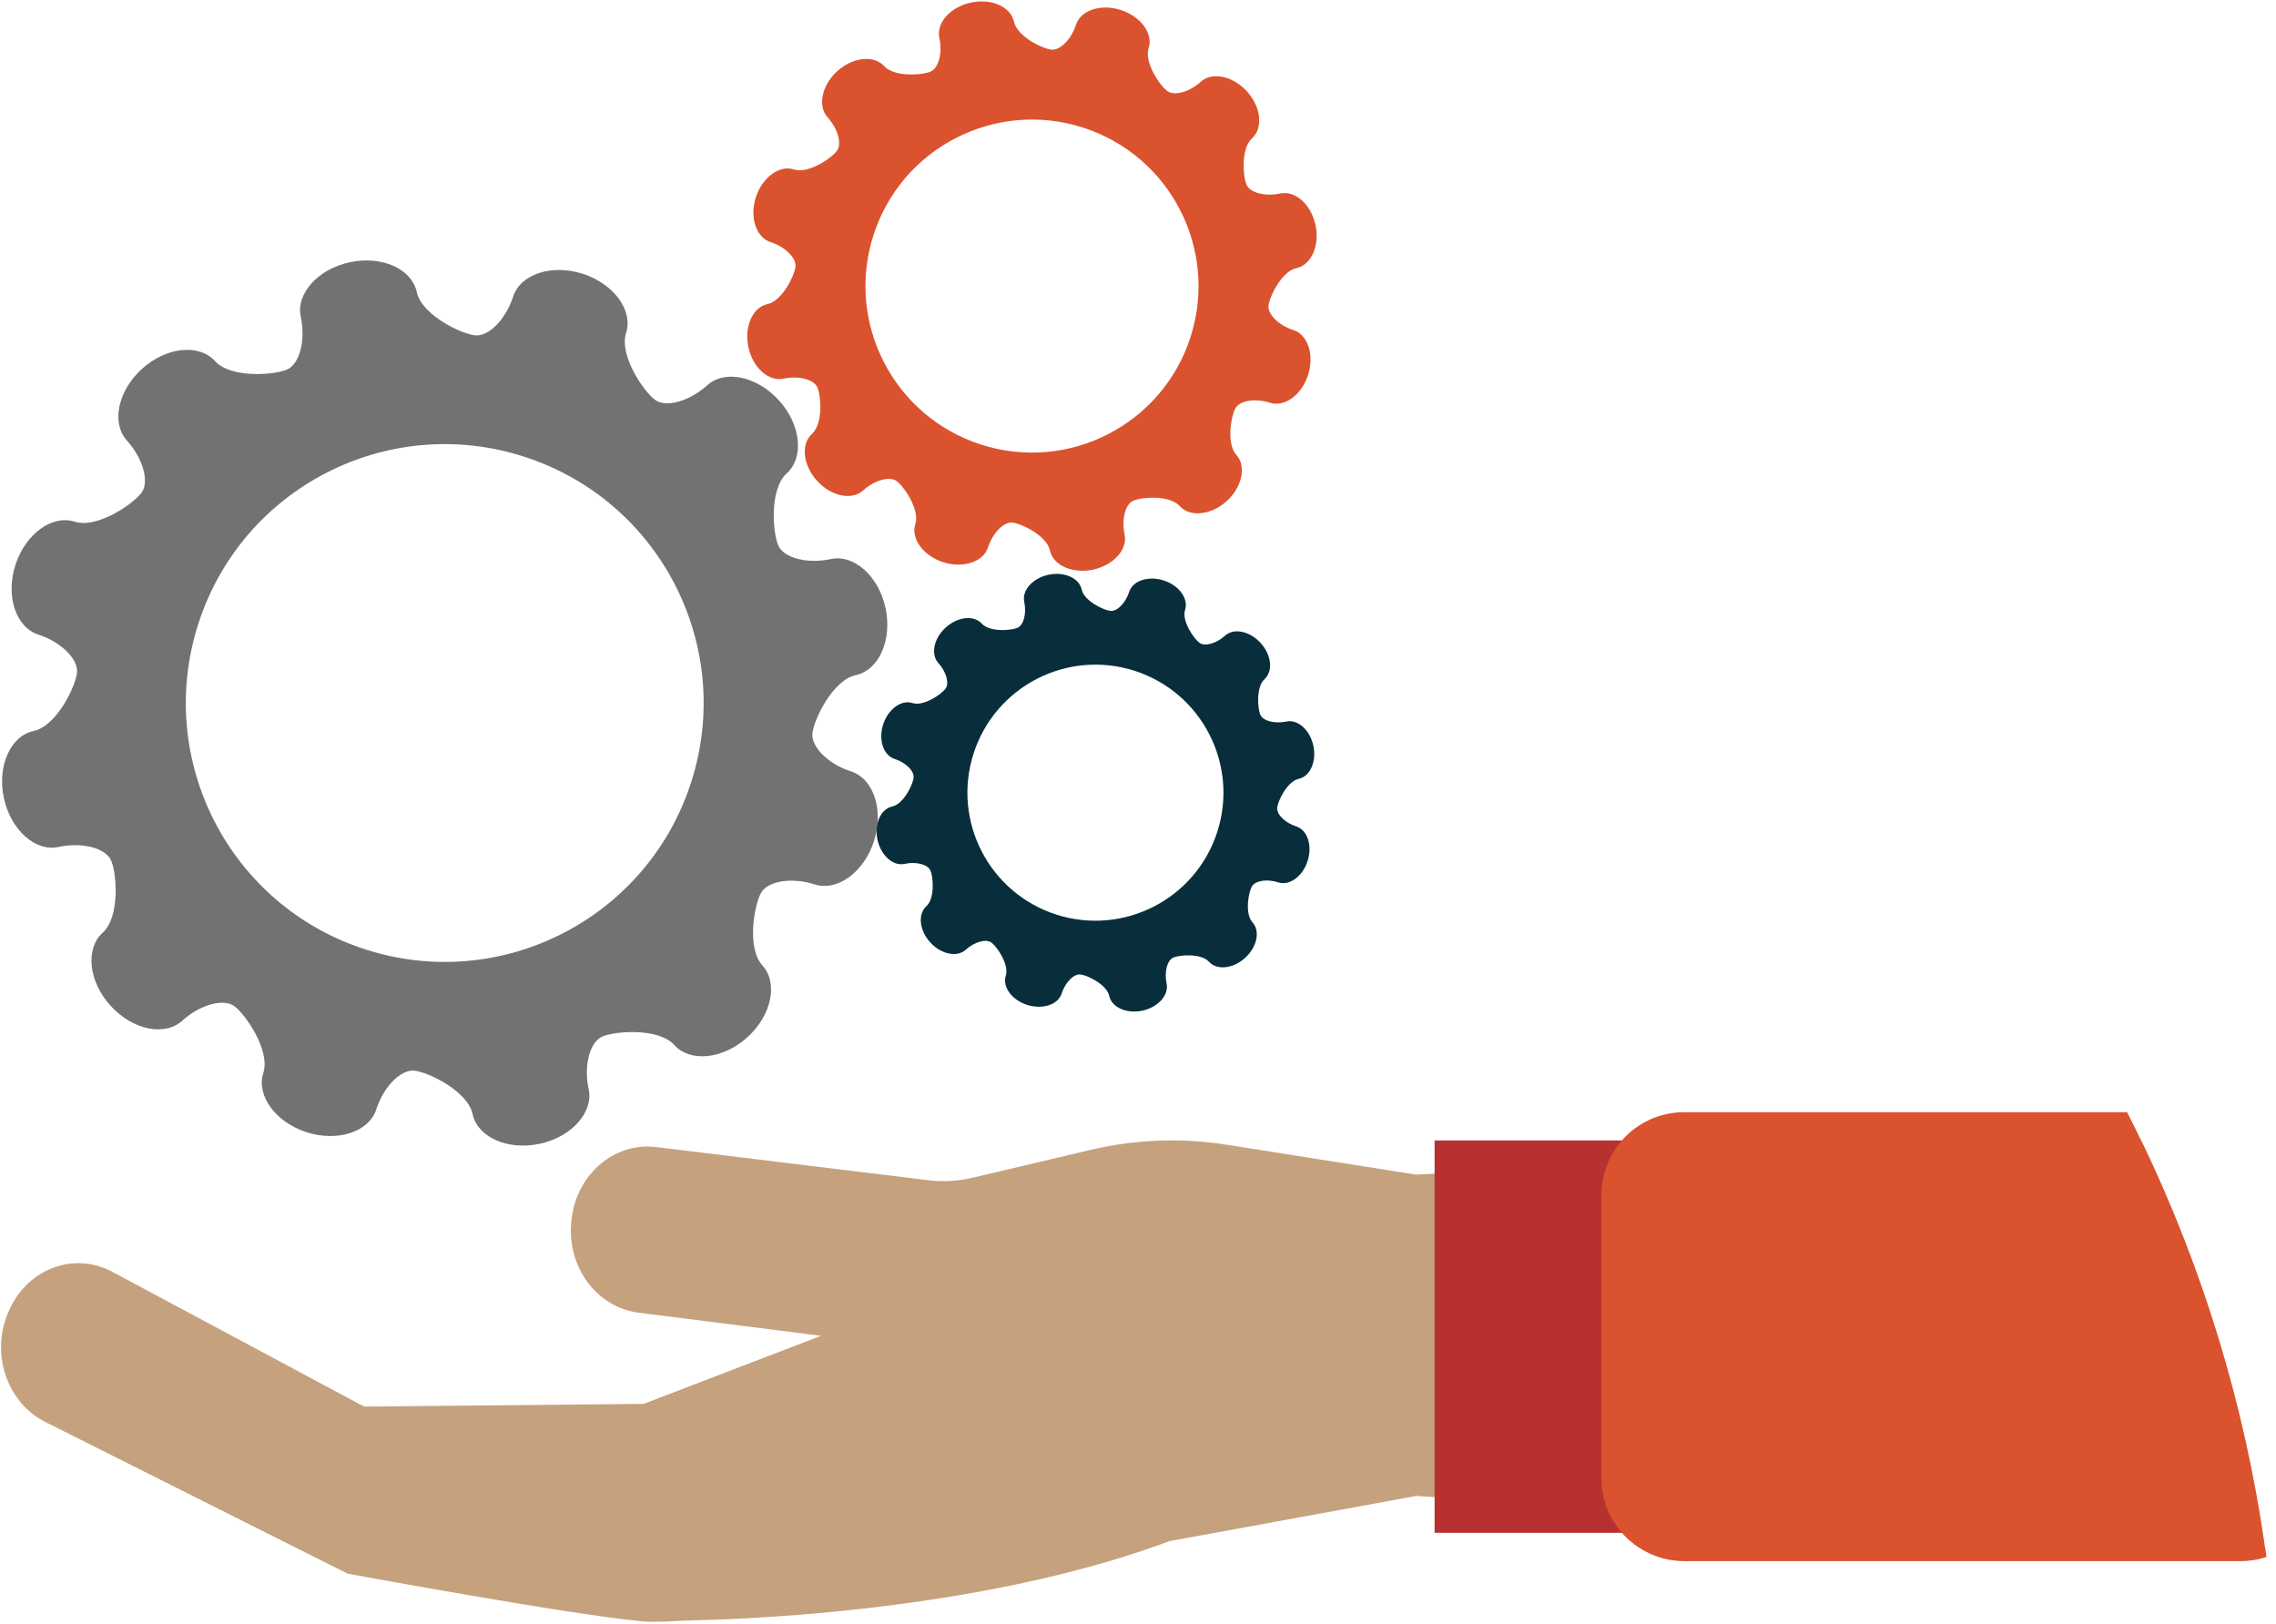
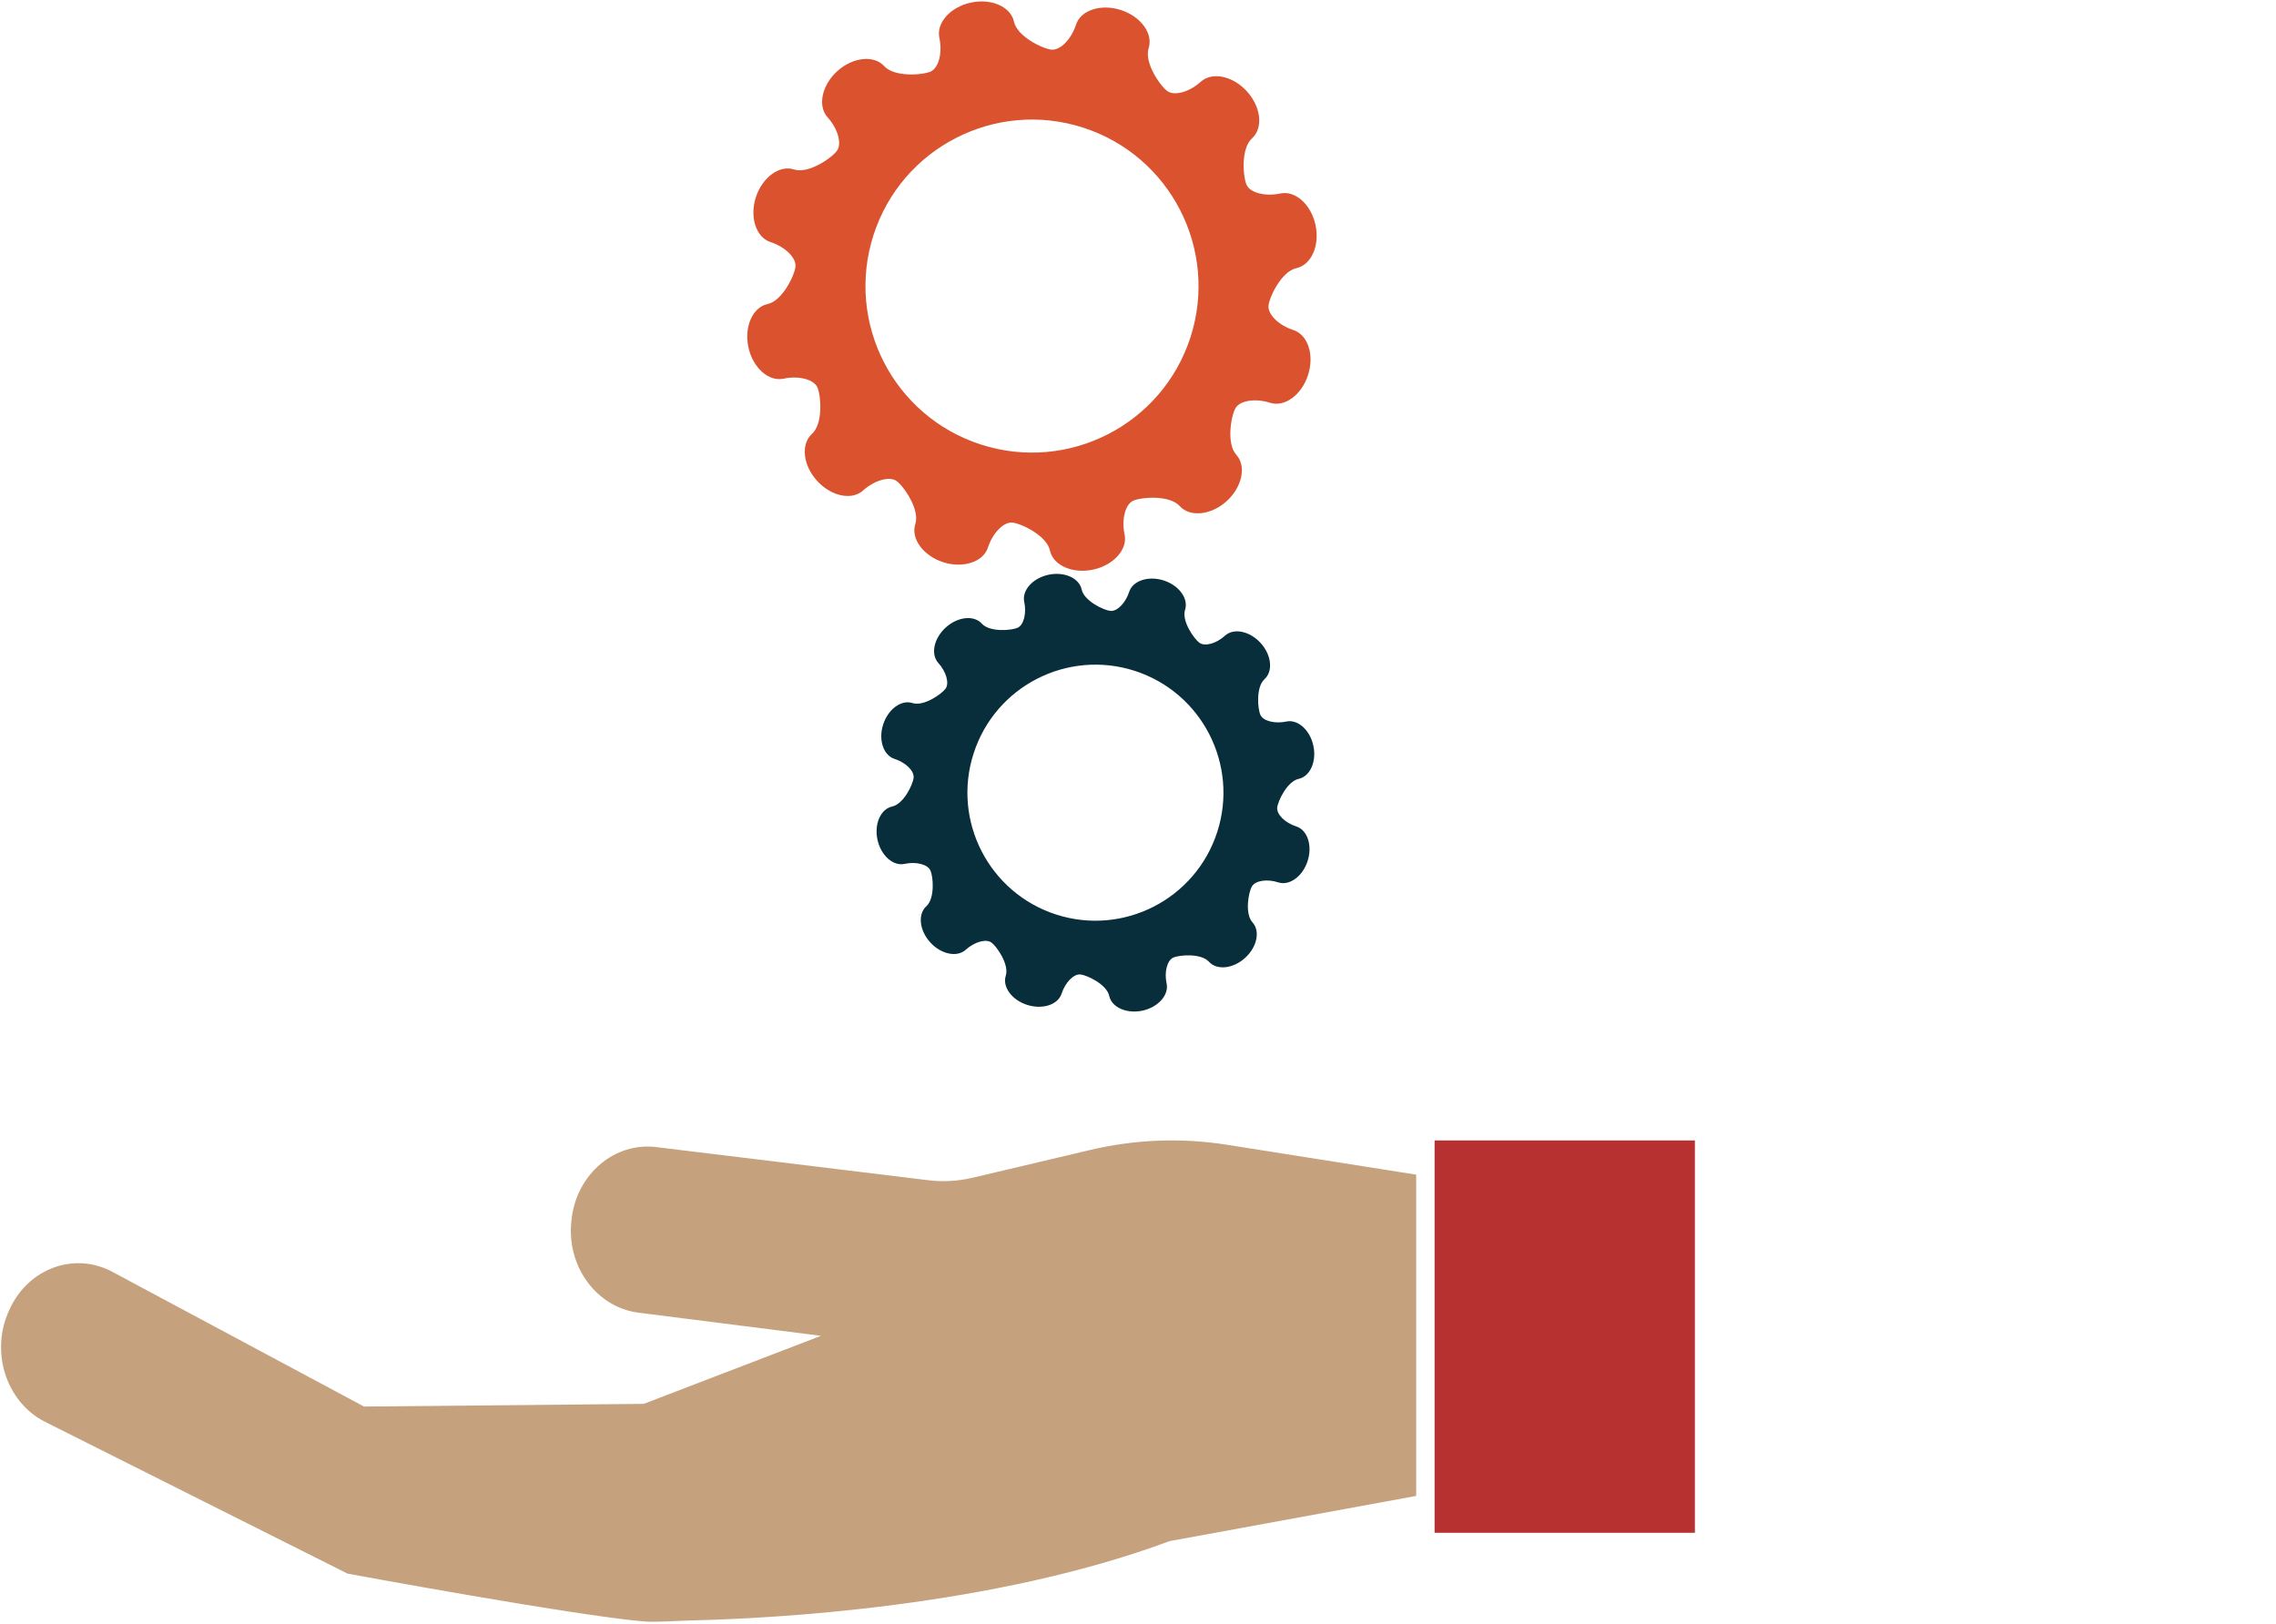
<svg xmlns="http://www.w3.org/2000/svg" width="100%" height="100%" viewBox="0 0 178 127" version="1.1" xml:space="preserve" style="fill-rule:evenodd;clip-rule:evenodd;stroke-linecap:round;stroke-linejoin:round;stroke-miterlimit:1.5;">
  <g transform="matrix(1,0,0,1,-1198.97,-2382.04)">
    <g id="pièdipagina">
        </g>
    <g id="uber-uns">
        </g>
    <g transform="matrix(3.292,0,0,3.292,-40.164,1114.82)">
      <g>
        <g transform="matrix(0.075,0,0,0.075,375.16,381.69)">
          <g transform="matrix(1,0,0,1,-3284.08,-4260.79)">
-             <path d="M3519.64,4551.93C3505.77,4595.03 3459.58,4618.75 3416.47,4604.88C3373.36,4591.02 3349.67,4544.83 3363.54,4501.72C3377.4,4458.6 3423.59,4434.89 3466.7,4448.77C3509.82,4462.64 3533.51,4508.83 3519.64,4551.93ZM3547.44,4430.93C3540.49,4423.27 3530.25,4421.14 3524.7,4426.19C3519.11,4431.23 3511.73,4433.31 3508.23,4430.8C3504.76,4428.29 3496.74,4416.81 3499.03,4409.62C3501.32,4402.46 3495.16,4394.03 3485.31,4390.84C3475.48,4387.69 3465.53,4390.95 3463.24,4398.11C3460.92,4405.28 3455.52,4410.78 3451.21,4410.35C3446.9,4409.94 3434.31,4403.95 3432.72,4396.62C3431.15,4389.25 3421.59,4385.01 3411.47,4387.2C3401.36,4389.38 3394.4,4397.18 3395.99,4404.54C3397.57,4411.9 3395.64,4419.35 3391.72,4421.14C3387.79,4422.92 3373.87,4424.07 3368.81,4418.49C3363.74,4412.92 3353.36,4414.03 3345.69,4420.96C3338.04,4427.9 3335.89,4438.13 3340.94,4443.7C3345.99,4449.29 3348.07,4456.69 3345.58,4460.16C3343.06,4463.64 3331.55,4471.68 3324.39,4469.38C3317.22,4467.09 3308.77,4473.24 3305.6,4483.09C3302.44,4492.92 3305.71,4502.84 3312.87,4505.15C3320.02,4507.46 3325.53,4512.89 3325.11,4517.21C3324.66,4521.51 3318.71,4534.11 3311.35,4535.69C3304.01,4537.26 3299.77,4546.84 3301.94,4556.94C3304.13,4567.05 3311.93,4574.02 3319.28,4572.42C3326.65,4570.82 3334.13,4572.73 3335.89,4576.66C3337.67,4580.59 3338.82,4594.51 3333.24,4599.58C3327.66,4604.64 3328.76,4615.06 3335.72,4622.7C3342.65,4630.37 3352.88,4632.51 3358.45,4627.45C3364.03,4622.41 3371.45,4620.32 3374.92,4622.83C3378.38,4625.34 3386.43,4636.84 3384.12,4644.02C3381.82,4651.18 3388,4659.62 3397.84,4662.79C3407.69,4665.94 3417.61,4662.68 3419.91,4655.53C3422.22,4648.37 3427.63,4642.87 3431.96,4643.28C3436.27,4643.72 3448.84,4649.69 3450.42,4657.05C3452.02,4664.42 3461.57,4668.62 3471.69,4666.45C3481.79,4664.28 3488.76,4656.46 3487.17,4649.11C3485.58,4641.74 3487.49,4634.28 3491.45,4632.51C3495.37,4630.74 3509.3,4629.59 3514.34,4635.19C3519.38,4640.75 3529.8,4639.65 3537.47,4632.7C3545.14,4625.75 3547.27,4615.51 3542.21,4609.95C3537.16,4604.37 3539.64,4590.66 3541.81,4586.91C3543.98,4583.16 3551.61,4581.97 3558.78,4584.28C3565.96,4586.56 3574.41,4580.41 3577.55,4570.57C3580.72,4560.74 3577.45,4550.79 3570.28,4548.48C3563.12,4546.19 3557.62,4540.77 3558.06,4536.43C3558.48,4532.12 3564.45,4519.57 3571.79,4517.99C3579.16,4516.39 3583.38,4506.83 3581.21,4496.71C3579.03,4486.6 3571.23,4479.64 3563.88,4481.22C3556.51,4482.82 3549.03,4480.9 3547.27,4476.97C3545.5,4473.03 3544.33,4459.12 3549.93,4454.06C3555.51,4449 3554.4,4438.6 3547.44,4430.93Z" style="fill:rgb(114,114,114);fill-rule:nonzero;" />
-           </g>
+             </g>
          <g transform="matrix(1,0,0,1,-3284.08,-4260.79)">
            <path d="M3677.82,4410.91C3668.9,4438.61 3639.19,4453.87 3611.47,4444.95C3583.73,4436.03 3568.48,4406.32 3577.4,4378.59C3586.31,4350.87 3616.04,4335.61 3643.77,4344.53C3671.49,4353.45 3686.73,4383.17 3677.82,4410.91ZM3695.7,4333.07C3691.22,4328.13 3684.64,4326.78 3681.07,4330.01C3677.49,4333.26 3672.72,4334.59 3670.49,4332.97C3668.23,4331.36 3663.08,4323.97 3664.56,4319.36C3666.04,4314.76 3662.07,4309.32 3655.74,4307.28C3649.41,4305.24 3643.01,4307.35 3641.54,4311.96C3640.04,4316.57 3636.57,4320.09 3633.78,4319.84C3631,4319.56 3622.93,4315.71 3621.9,4310.99C3620.89,4306.26 3614.75,4303.52 3608.24,4304.94C3601.75,4306.33 3597.26,4311.36 3598.26,4316.08C3599.3,4320.83 3598.06,4325.61 3595.52,4326.78C3593,4327.9 3584.05,4328.64 3580.79,4325.06C3577.55,4321.49 3570.85,4322.2 3565.93,4326.65C3561.02,4331.11 3559.63,4337.7 3562.87,4341.29C3566.12,4344.88 3567.46,4349.63 3565.83,4351.87C3564.24,4354.1 3556.82,4359.29 3552.22,4357.8C3547.61,4356.3 3542.18,4360.29 3540.13,4366.62C3538.1,4372.94 3540.21,4379.33 3544.82,4380.82C3549.42,4382.3 3552.96,4385.78 3552.69,4388.57C3552.41,4391.33 3548.55,4399.44 3543.83,4400.44C3539.11,4401.46 3536.39,4407.62 3537.78,4414.12C3539.18,4420.62 3544.2,4425.09 3548.94,4424.07C3553.67,4423.05 3558.48,4424.28 3559.63,4426.82C3560.76,4429.34 3561.51,4438.3 3557.92,4441.56C3554.33,4444.8 3555.04,4451.5 3559.51,4456.41C3563.97,4461.34 3570.55,4462.73 3574.14,4459.46C3577.72,4456.24 3582.49,4454.89 3584.72,4456.5C3586.96,4458.12 3592.14,4465.51 3590.65,4470.12C3589.17,4474.73 3593.14,4480.16 3599.47,4482.21C3605.81,4484.23 3612.19,4482.14 3613.66,4477.54C3615.16,4472.93 3618.63,4469.38 3621.41,4469.67C3624.19,4469.93 3632.28,4473.78 3633.29,4478.5C3634.31,4483.24 3640.47,4485.95 3646.97,4484.56C3653.47,4483.16 3657.97,4478.13 3656.93,4473.41C3655.92,4468.67 3657.15,4463.86 3659.68,4462.73C3662.2,4461.59 3671.16,4460.83 3674.41,4464.44C3677.65,4468.03 3684.35,4467.32 3689.28,4462.86C3694.19,4458.38 3695.58,4451.79 3692.34,4448.21C3689.1,4444.62 3690.68,4435.81 3692.07,4433.4C3693.48,4430.97 3698.37,4430.23 3703,4431.7C3707.61,4433.19 3713.04,4429.22 3715.06,4422.88C3717.1,4416.55 3715,4410.16 3710.39,4408.66C3705.79,4407.2 3702.24,4403.71 3702.53,4400.93C3702.81,4398.16 3706.64,4390.08 3711.36,4389.06C3716.1,4388.02 3718.82,4381.89 3717.41,4375.39C3716.01,4368.86 3711,4364.4 3706.27,4365.41C3701.53,4366.43 3696.71,4365.21 3695.58,4362.67C3694.45,4360.15 3693.7,4351.18 3697.3,4347.94C3700.89,4344.69 3700.18,4338 3695.7,4333.07Z" style="fill:rgb(219,82,47);fill-rule:nonzero;" />
          </g>
          <g transform="matrix(1,0,0,1,-3284.08,-4260.79)">
            <path d="M3686.3,4567.63C3679.44,4588.95 3656.59,4600.69 3635.28,4593.83C3613.98,4586.97 3602.24,4564.12 3609.11,4542.8C3615.97,4521.49 3638.8,4509.77 3660.13,4516.62C3681.43,4523.49 3693.15,4546.33 3686.3,4567.63ZM3700.05,4507.83C3696.61,4504.03 3691.55,4502.98 3688.78,4505.46C3686.02,4507.98 3682.38,4508.99 3680.66,4507.75C3678.94,4506.51 3674.95,4500.84 3676.1,4497.28C3677.23,4493.74 3674.19,4489.56 3669.32,4487.99C3664.46,4486.44 3659.55,4488.06 3658.4,4491.58C3657.26,4495.13 3654.59,4497.85 3652.46,4497.64C3650.32,4497.43 3644.1,4494.48 3643.33,4490.83C3642.53,4487.21 3637.83,4485.12 3632.82,4486.19C3627.82,4487.27 3624.37,4491.13 3625.15,4494.77C3625.93,4498.41 3624.99,4502.1 3623.05,4502.98C3621.11,4503.86 3614.21,4504.43 3611.72,4501.68C3609.23,4498.91 3604.08,4499.46 3600.3,4502.89C3596.51,4506.31 3595.45,4511.37 3597.93,4514.13C3600.44,4516.9 3601.47,4520.54 3600.23,4522.27C3598.99,4523.99 3593.31,4527.96 3589.77,4526.84C3586.21,4525.68 3582.05,4528.74 3580.46,4533.62C3578.9,4538.46 3580.52,4543.38 3584.06,4544.52C3587.6,4545.65 3590.33,4548.33 3590.11,4550.47C3589.9,4552.61 3586.96,4558.82 3583.3,4559.61C3579.69,4560.39 3577.58,4565.12 3578.66,4570.11C3579.74,4575.12 3583.62,4578.57 3587.24,4577.78C3590.87,4576.98 3594.58,4577.94 3595.44,4579.88C3596.32,4581.81 3596.9,4588.7 3594.14,4591.2C3591.38,4593.7 3591.93,4598.86 3595.36,4602.62C3598.78,4606.42 3603.85,4607.47 3606.6,4605C3609.36,4602.5 3613.02,4601.44 3614.75,4602.69C3616.46,4603.94 3620.42,4609.63 3619.31,4613.17C3618.16,4616.71 3621.2,4620.89 3626.07,4622.45C3630.94,4624 3635.86,4622.4 3636.99,4618.87C3638.14,4615.33 3640.81,4612.59 3642.95,4612.81C3645.07,4613.02 3651.29,4615.97 3652.07,4619.61C3652.85,4623.24 3657.59,4625.34 3662.59,4624.28C3667.58,4623.18 3671.02,4619.33 3670.25,4615.7C3669.45,4612.03 3670.42,4608.36 3672.35,4607.47C3674.29,4606.6 3681.18,4606.03 3683.68,4608.8C3686.18,4611.55 3691.31,4611.01 3695.1,4607.57C3698.89,4604.15 3699.96,4599.07 3697.46,4596.32C3694.95,4593.56 3696.18,4586.79 3697.26,4584.94C3698.31,4583.07 3702.1,4582.47 3705.64,4583.65C3709.19,4584.77 3713.37,4581.73 3714.91,4576.86C3716.49,4571.99 3714.87,4567.06 3711.33,4565.92C3707.78,4564.79 3705.07,4562.11 3705.28,4559.96C3705.49,4557.85 3708.46,4551.64 3712.07,4550.85C3715.72,4550.06 3717.81,4545.33 3716.73,4540.34C3715.66,4535.35 3711.79,4531.9 3708.17,4532.69C3704.51,4533.46 3700.82,4532.52 3699.96,4530.58C3699.08,4528.64 3698.51,4521.75 3701.27,4519.25C3704.02,4516.75 3703.48,4511.61 3700.05,4507.83Z" style="fill:rgb(8,46,60);fill-rule:nonzero;" />
          </g>
        </g>
        <g transform="matrix(1,0,0,1,53.384,220.883)">
          <g transform="matrix(1,0,0,1,3.945,2.156)">
            <path d="M352.723,189.809L348.229,189.099C347.148,188.928 346.047,188.97 344.98,189.222L342.182,189.883C341.837,189.964 341.481,189.984 341.13,189.941L334.677,189.155C333.679,189.028 332.775,189.797 332.657,190.872L332.653,190.912C332.535,191.987 333.249,192.961 334.247,193.088L338.583,193.638L334.371,195.255L327.728,195.319L321.749,192.118C320.849,191.636 319.757,192.031 319.31,193.001L319.294,193.036C318.847,194.006 319.214,195.182 320.114,195.664L327.336,199.288C327.336,199.288 332.665,200.274 334.352,200.422C334.67,200.45 335.112,200.409 335.565,200.398C337.438,200.354 342.669,200.081 346.863,198.516L352.723,197.442L352.723,189.809Z" style="fill:rgb(197,161,125);fill-rule:nonzero;" />
          </g>
          <g transform="matrix(1,0,0,1,3.945,2.156)">
-             <path d="M372.877,198.602L359.341,197.825L357.243,197.704L353.16,197.469L352.724,197.443L351.558,193.112L352.724,189.807L353.16,189.786L357.243,189.626L359.341,189.538L370.001,189.109C371.408,192.059 372.394,195.25 372.877,198.602Z" style="fill:rgb(197,161,125);fill-rule:nonzero;" />
-           </g>
+             </g>
          <g transform="matrix(1,0,0,1,3.945,2.156)">
            <rect x="353.16" y="188.996" width="6.184" height="9.322" style="fill:rgb(182,49,47);fill-rule:nonzero;" />
          </g>
          <g transform="matrix(1,0,0,1,3.945,2.156)">
-             <path d="M372.877,198.602C372.394,195.25 371.408,192.059 370.001,189.109C369.873,188.848 369.746,188.586 369.612,188.325L359.093,188.325C358.503,188.325 357.973,188.58 357.611,188.995C357.45,189.176 357.323,189.391 357.243,189.626C357.162,189.833 357.122,190.061 357.122,190.296L357.122,197.02C357.122,197.262 357.169,197.49 357.243,197.704C357.33,197.932 357.457,198.14 357.611,198.321C357.973,198.73 358.503,198.991 359.093,198.991L372.307,198.991C372.521,198.991 372.729,198.958 372.924,198.891C372.91,198.797 372.897,198.696 372.877,198.602Z" style="fill:rgb(219,82,47);fill-rule:nonzero;" />
-           </g>
+             </g>
        </g>
      </g>
    </g>
    <g id="header-distiller">
        </g>
    <g id="LogoThenware">
        </g>
    <g id="A4" transform="matrix(0.999,0,0,1.001,4.074,-0.027)">
      <rect x="19.572" y="23.725" width="2483.37" height="3503.86" style="fill:none;stroke:rgb(61,255,0);stroke-width:4.17px;" />
    </g>
  </g>
</svg>